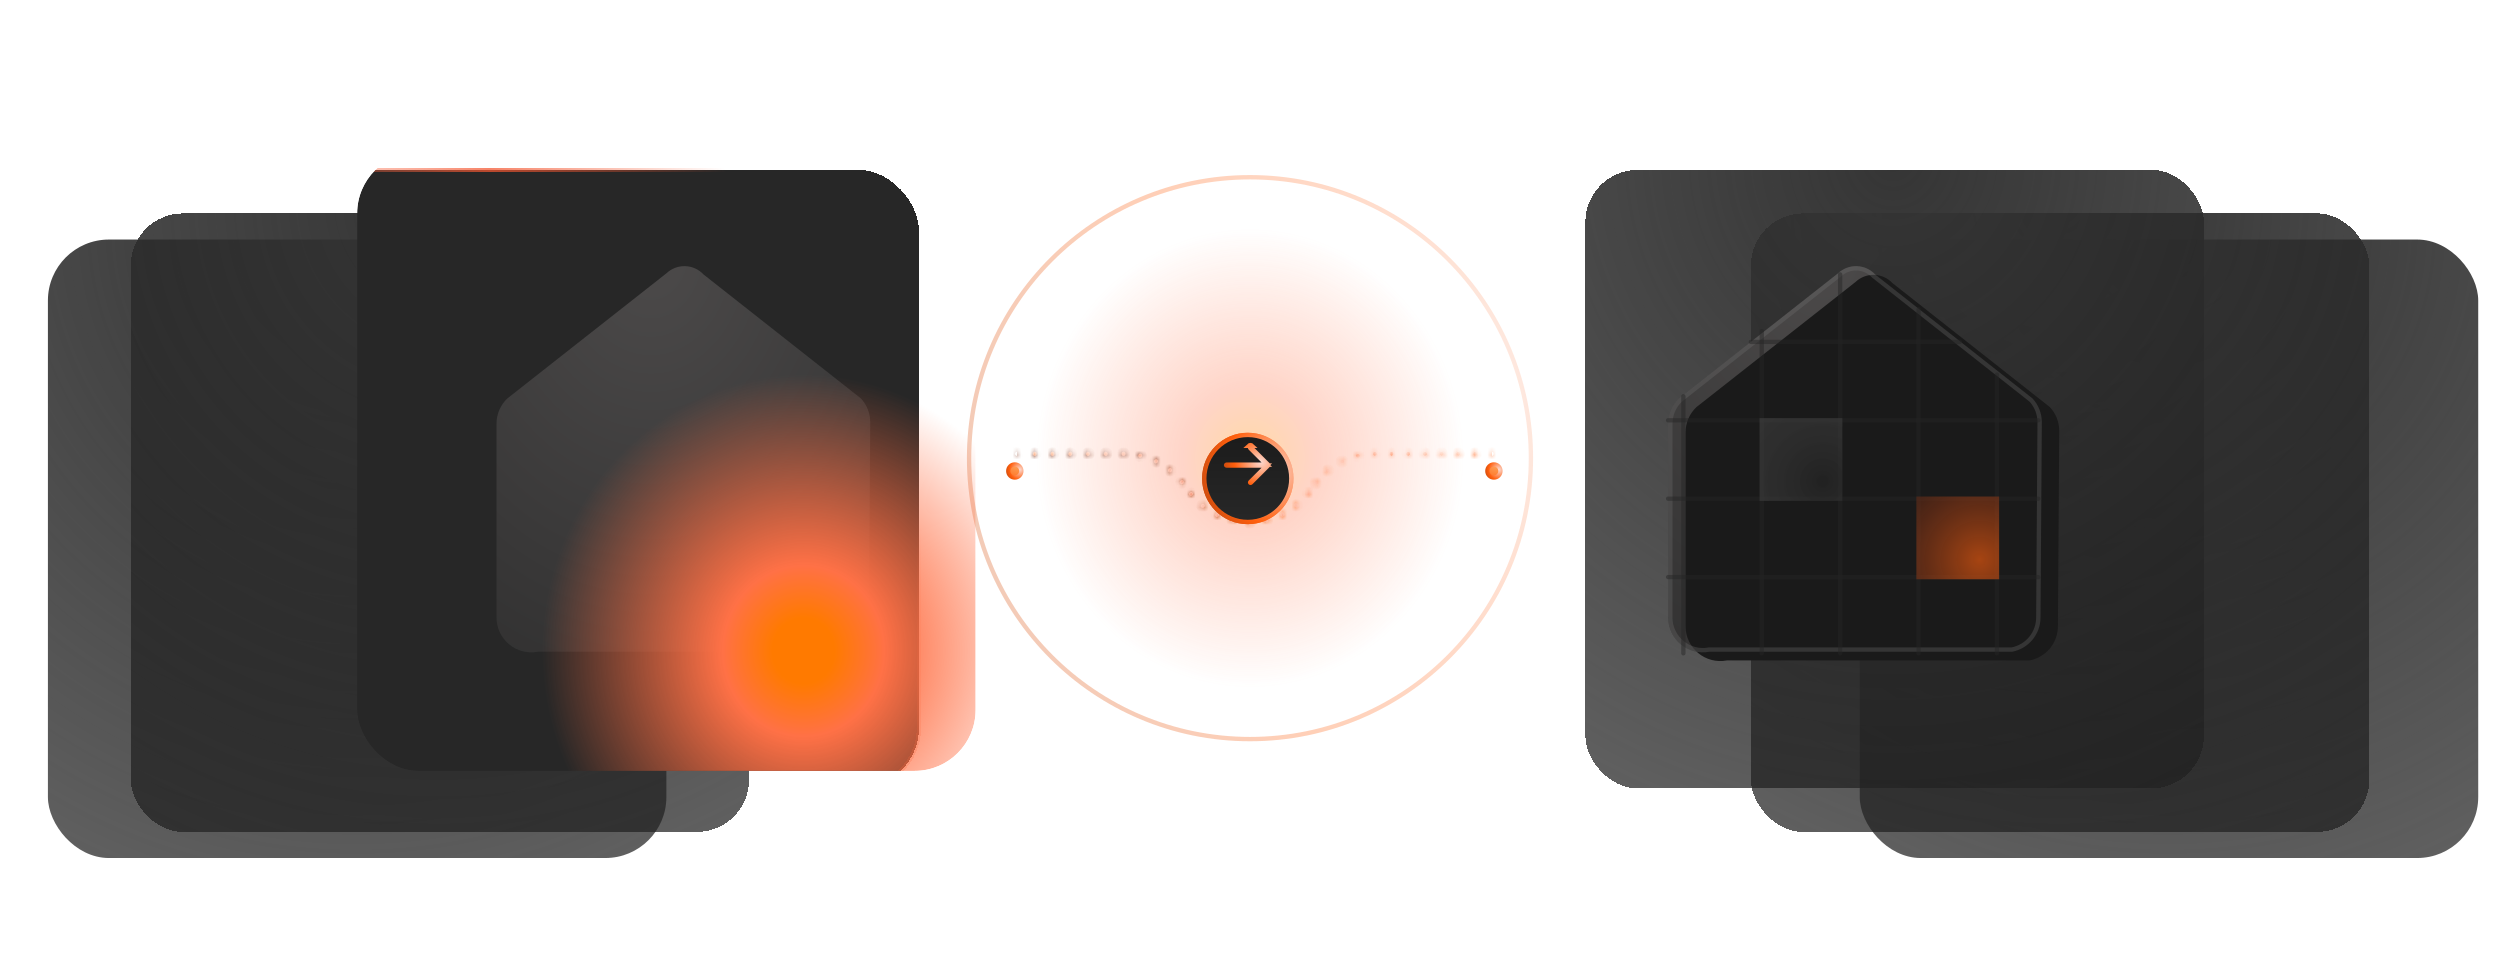
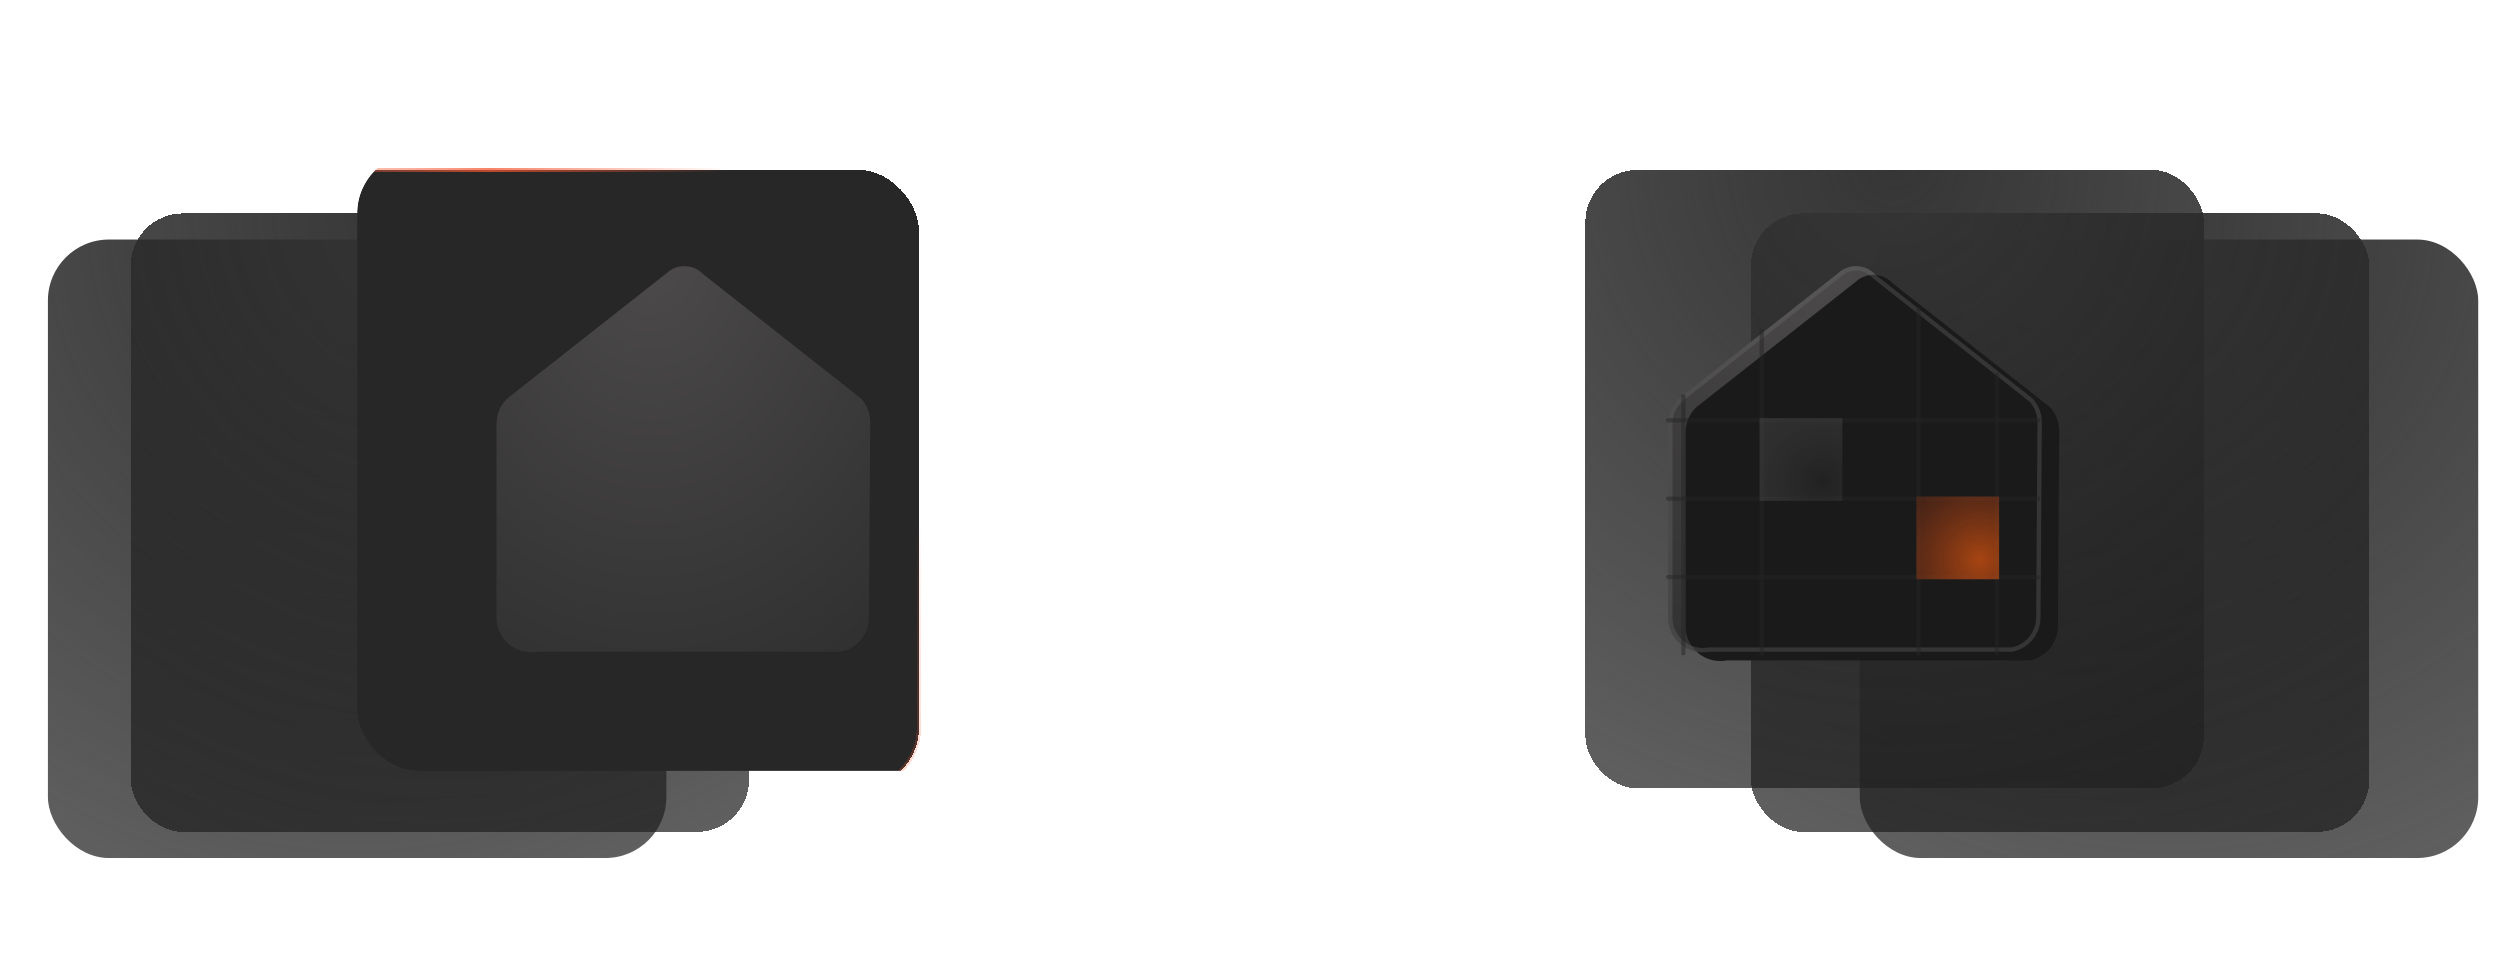
<svg xmlns="http://www.w3.org/2000/svg" width="574" height="221" viewBox="0 0 574 221" fill="none">
  <mask id="mask0_698_5961" style="mask-type:luminance" maskUnits="userSpaceOnUse" x="182" y="0" width="210" height="211">
-     <path d="M182.5 0.5H391.5V210.5H182.5V0.5Z" fill="white" stroke="white" />
+     <path d="M182.5 0.5H391.5V210.5V0.5Z" fill="white" stroke="white" />
  </mask>
  <g mask="url(#mask0_698_5961)">
    <g opacity="0.3" filter="url(#filter0_f_698_5961)">
      <path d="M351.5 105.195C351.5 140.818 322.622 169.695 287 169.695C251.378 169.695 222.5 140.818 222.5 105.195C222.5 69.573 251.378 40.695 287 40.695C322.622 40.695 351.5 69.573 351.5 105.195Z" fill="url(#paint0_radial_698_5961)" stroke="url(#paint1_radial_698_5961)" />
    </g>
    <mask id="path-3-inside-1_698_5961" fill="white">
      <path fill-rule="evenodd" clip-rule="evenodd" d="M233.55 104.695H233.5V103.695H233.55C233.683 103.695 233.81 103.748 233.904 103.842C233.997 103.936 234.05 104.063 234.05 104.195C234.05 104.328 233.997 104.455 233.904 104.549C233.81 104.643 233.683 104.695 233.55 104.695ZM237.029 104.195C237.029 104.063 237.082 103.936 237.175 103.842C237.269 103.748 237.396 103.695 237.529 103.695H237.628C237.761 103.695 237.888 103.748 237.982 103.842C238.075 103.936 238.128 104.063 238.128 104.195C238.128 104.328 238.075 104.455 237.982 104.549C237.888 104.643 237.761 104.695 237.628 104.695H237.529C237.396 104.695 237.269 104.643 237.175 104.549C237.082 104.455 237.029 104.328 237.029 104.195ZM241.107 104.195C241.107 104.063 241.16 103.936 241.253 103.842C241.347 103.748 241.474 103.695 241.607 103.695H241.706C241.839 103.695 241.966 103.748 242.06 103.842C242.153 103.936 242.206 104.063 242.206 104.195C242.206 104.328 242.153 104.455 242.06 104.549C241.966 104.643 241.839 104.695 241.706 104.695H241.607C241.474 104.695 241.347 104.643 241.253 104.549C241.16 104.455 241.107 104.328 241.107 104.195ZM245.185 104.195C245.185 104.063 245.238 103.936 245.331 103.842C245.425 103.748 245.552 103.695 245.685 103.695H245.785C245.918 103.695 246.045 103.748 246.139 103.842C246.232 103.936 246.285 104.063 246.285 104.195C246.285 104.328 246.232 104.455 246.139 104.549C246.045 104.643 245.918 104.695 245.785 104.695H245.685C245.552 104.695 245.425 104.643 245.331 104.549C245.238 104.455 245.185 104.328 245.185 104.195ZM249.264 104.195C249.264 104.063 249.317 103.936 249.41 103.842C249.504 103.748 249.631 103.695 249.764 103.695H249.863C249.996 103.695 250.123 103.748 250.217 103.842C250.31 103.936 250.363 104.063 250.363 104.195C250.363 104.328 250.31 104.455 250.217 104.549C250.123 104.643 249.996 104.695 249.863 104.695H249.764C249.631 104.695 249.504 104.643 249.41 104.549C249.317 104.455 249.264 104.328 249.264 104.195ZM253.342 104.195C253.342 104.063 253.395 103.936 253.488 103.842C253.582 103.748 253.709 103.695 253.842 103.695H253.941C254.074 103.695 254.201 103.748 254.295 103.842C254.388 103.936 254.441 104.063 254.441 104.195C254.441 104.328 254.388 104.455 254.295 104.549C254.201 104.643 254.074 104.695 253.941 104.695H253.842C253.709 104.695 253.582 104.643 253.488 104.549C253.395 104.455 253.342 104.328 253.342 104.195ZM257.42 104.195C257.42 104.063 257.473 103.936 257.566 103.842C257.66 103.748 257.787 103.695 257.92 103.695H258.018C258.151 103.696 258.278 103.749 258.371 103.842C258.465 103.936 258.517 104.064 258.517 104.196C258.517 104.329 258.464 104.456 258.37 104.55C258.276 104.643 258.149 104.696 258.016 104.695H257.92C257.787 104.695 257.66 104.643 257.566 104.549C257.473 104.455 257.42 104.328 257.42 104.195ZM315.655 104.695H315.608C315.475 104.696 315.348 104.643 315.254 104.55C315.16 104.456 315.107 104.329 315.107 104.196C315.107 104.064 315.159 103.936 315.253 103.842C315.346 103.749 315.473 103.696 315.606 103.695H315.701C315.834 103.695 315.961 103.748 316.055 103.842C316.148 103.936 316.201 104.063 316.201 104.195C316.201 104.328 316.148 104.455 316.055 104.549C315.961 104.643 315.834 104.695 315.701 104.695H315.655ZM318.943 104.195C318.943 104.063 318.996 103.936 319.089 103.842C319.183 103.748 319.31 103.695 319.443 103.695H319.536C319.669 103.695 319.796 103.748 319.89 103.842C319.983 103.936 320.036 104.063 320.036 104.195C320.036 104.328 319.983 104.455 319.89 104.549C319.796 104.643 319.669 104.695 319.536 104.695H319.443C319.31 104.695 319.183 104.643 319.089 104.549C318.996 104.455 318.943 104.328 318.943 104.195ZM322.778 104.195C322.778 104.063 322.831 103.936 322.924 103.842C323.018 103.748 323.145 103.695 323.278 103.695H323.372C323.505 103.695 323.632 103.748 323.726 103.842C323.819 103.936 323.872 104.063 323.872 104.195C323.872 104.328 323.819 104.455 323.726 104.549C323.632 104.643 323.505 104.695 323.372 104.695H323.278C323.145 104.695 323.018 104.643 322.924 104.549C322.831 104.455 322.778 104.328 322.778 104.195ZM326.613 104.195C326.613 104.063 326.666 103.936 326.759 103.842C326.853 103.748 326.98 103.695 327.113 103.695H327.207C327.34 103.695 327.467 103.748 327.561 103.842C327.654 103.936 327.707 104.063 327.707 104.195C327.707 104.328 327.654 104.455 327.561 104.549C327.467 104.643 327.34 104.695 327.207 104.695H327.113C326.98 104.695 326.853 104.643 326.759 104.549C326.666 104.455 326.613 104.328 326.613 104.195ZM330.448 104.195C330.448 104.063 330.501 103.936 330.594 103.842C330.688 103.748 330.815 103.695 330.948 103.695H331.042C331.175 103.695 331.302 103.748 331.396 103.842C331.489 103.936 331.542 104.063 331.542 104.195C331.542 104.328 331.489 104.455 331.396 104.549C331.302 104.643 331.175 104.695 331.042 104.695H330.948C330.815 104.695 330.688 104.643 330.594 104.549C330.501 104.455 330.448 104.328 330.448 104.195ZM334.283 104.195C334.283 104.063 334.336 103.936 334.429 103.842C334.523 103.748 334.65 103.695 334.783 103.695H334.877C335.01 103.695 335.137 103.748 335.231 103.842C335.324 103.936 335.377 104.063 335.377 104.195C335.377 104.328 335.324 104.455 335.231 104.549C335.137 104.643 335.01 104.695 334.877 104.695H334.783C334.65 104.695 334.523 104.643 334.429 104.549C334.336 104.455 334.283 104.328 334.283 104.195ZM338.118 104.195C338.118 104.063 338.171 103.936 338.264 103.842C338.358 103.748 338.485 103.695 338.618 103.695H338.712C338.845 103.695 338.972 103.748 339.066 103.842C339.159 103.936 339.212 104.063 339.212 104.195C339.212 104.328 339.159 104.455 339.066 104.549C338.972 104.643 338.845 104.695 338.712 104.695H338.618C338.485 104.695 338.358 104.643 338.264 104.549C338.171 104.455 338.118 104.328 338.118 104.195ZM341.953 104.195C341.953 104.063 342.006 103.936 342.099 103.842C342.193 103.748 342.32 103.695 342.453 103.695H342.5V104.695H342.453C342.32 104.695 342.193 104.643 342.099 104.549C342.006 104.455 341.953 104.328 341.953 104.195ZM261.256 104.508C261.286 104.379 261.366 104.267 261.478 104.196C261.59 104.126 261.726 104.102 261.855 104.131L261.949 104.153C262.078 104.183 262.19 104.264 262.26 104.376C262.33 104.489 262.353 104.625 262.323 104.754C262.292 104.883 262.212 104.995 262.1 105.065C261.987 105.135 261.851 105.157 261.722 105.127L261.633 105.106C261.504 105.077 261.391 104.997 261.321 104.885C261.25 104.773 261.227 104.638 261.256 104.508ZM312.32 104.517C312.335 104.581 312.337 104.648 312.326 104.712C312.315 104.777 312.292 104.839 312.257 104.895C312.222 104.951 312.177 104.999 312.123 105.037C312.07 105.075 312.009 105.103 311.945 105.117L311.855 105.138C311.791 105.155 311.724 105.158 311.658 105.149C311.592 105.139 311.529 105.116 311.472 105.082C311.415 105.048 311.366 105.002 311.327 104.948C311.287 104.895 311.259 104.834 311.244 104.769C311.229 104.704 311.227 104.637 311.237 104.572C311.248 104.506 311.272 104.443 311.308 104.387C311.343 104.331 311.39 104.282 311.444 104.244C311.498 104.206 311.56 104.179 311.625 104.165L311.72 104.143C311.849 104.113 311.985 104.136 312.097 104.206C312.21 104.276 312.29 104.388 312.32 104.517ZM264.922 105.673C264.951 105.614 264.99 105.561 265.039 105.518C265.088 105.474 265.145 105.441 265.207 105.419C265.269 105.397 265.335 105.388 265.4 105.392C265.466 105.396 265.53 105.413 265.589 105.441L265.676 105.483C265.735 105.512 265.788 105.552 265.831 105.602C265.875 105.651 265.908 105.708 265.929 105.77C265.95 105.833 265.959 105.898 265.955 105.964C265.951 106.029 265.934 106.093 265.905 106.152C265.876 106.211 265.836 106.264 265.787 106.307C265.737 106.351 265.68 106.384 265.618 106.405C265.556 106.427 265.49 106.435 265.425 106.431C265.359 106.427 265.295 106.41 265.236 106.381L265.154 106.341C265.095 106.313 265.042 106.273 264.998 106.224C264.954 106.175 264.921 106.118 264.899 106.056C264.878 105.993 264.869 105.928 264.872 105.862C264.876 105.797 264.893 105.732 264.922 105.673ZM308.612 105.714C308.67 105.833 308.679 105.971 308.636 106.096C308.594 106.221 308.503 106.325 308.384 106.383L308.301 106.424C308.242 106.454 308.178 106.472 308.112 106.477C308.046 106.482 307.98 106.474 307.918 106.453C307.855 106.433 307.797 106.4 307.747 106.356C307.697 106.313 307.656 106.261 307.627 106.202C307.598 106.142 307.58 106.078 307.576 106.012C307.571 105.947 307.58 105.88 307.601 105.818C307.622 105.755 307.656 105.698 307.699 105.648C307.743 105.599 307.796 105.558 307.855 105.529L307.943 105.486C308.062 105.428 308.199 105.419 308.325 105.462C308.45 105.505 308.553 105.595 308.612 105.714ZM268.231 107.632C268.272 107.581 268.323 107.538 268.38 107.507C268.438 107.475 268.501 107.455 268.567 107.448C268.632 107.441 268.698 107.447 268.761 107.465C268.824 107.484 268.883 107.514 268.934 107.555L269.01 107.616C269.104 107.703 269.161 107.822 269.171 107.949C269.18 108.076 269.14 108.202 269.06 108.301C268.979 108.4 268.864 108.465 268.737 108.482C268.611 108.499 268.483 108.467 268.379 108.392L268.308 108.335C268.257 108.294 268.214 108.243 268.183 108.186C268.151 108.128 268.131 108.065 268.124 108C268.117 107.934 268.123 107.868 268.141 107.805C268.159 107.742 268.19 107.684 268.231 107.632ZM305.274 107.723C305.358 107.826 305.398 107.957 305.384 108.089C305.371 108.221 305.306 108.342 305.204 108.426L305.132 108.485C305.082 108.53 305.023 108.564 304.959 108.586C304.896 108.607 304.828 108.616 304.761 108.61C304.694 108.605 304.629 108.587 304.57 108.556C304.51 108.525 304.457 108.482 304.414 108.431C304.371 108.379 304.339 108.319 304.32 108.255C304.301 108.19 304.295 108.123 304.303 108.056C304.31 107.989 304.331 107.924 304.364 107.866C304.397 107.807 304.442 107.756 304.495 107.715L304.57 107.653C304.621 107.612 304.679 107.58 304.742 107.561C304.805 107.542 304.871 107.536 304.936 107.542C305.002 107.549 305.065 107.568 305.123 107.599C305.181 107.63 305.232 107.672 305.274 107.723ZM271.016 110.284C271.12 110.203 271.253 110.166 271.385 110.181C271.517 110.197 271.637 110.264 271.719 110.368L271.748 110.406L271.774 110.439C271.85 110.544 271.883 110.674 271.865 110.803C271.847 110.931 271.78 111.048 271.678 111.128C271.576 111.207 271.447 111.245 271.318 111.231C271.189 111.218 271.07 111.155 270.987 111.055L270.961 111.022L270.933 110.987C270.892 110.936 270.862 110.877 270.844 110.813C270.826 110.75 270.821 110.684 270.829 110.619C270.836 110.553 270.857 110.49 270.889 110.433C270.921 110.375 270.964 110.325 271.016 110.284ZM302.481 110.439C302.7 110.607 302.741 110.921 302.572 111.14L302.544 111.176L302.522 111.205C302.483 111.26 302.434 111.306 302.376 111.341C302.319 111.376 302.256 111.4 302.189 111.41C302.123 111.419 302.055 111.416 301.99 111.399C301.925 111.383 301.864 111.353 301.811 111.312C301.758 111.272 301.713 111.221 301.68 111.162C301.647 111.104 301.626 111.04 301.618 110.973C301.61 110.906 301.616 110.839 301.635 110.774C301.654 110.71 301.686 110.65 301.728 110.598L301.75 110.569L301.78 110.53C301.82 110.478 301.87 110.435 301.927 110.402C301.984 110.369 302.046 110.348 302.112 110.339C302.177 110.331 302.243 110.335 302.306 110.352C302.37 110.37 302.429 110.399 302.481 110.439ZM300.669 112.807C300.889 112.974 300.931 113.288 300.763 113.507L300.741 113.536L300.711 113.575C300.629 113.678 300.511 113.745 300.38 113.761C300.25 113.777 300.119 113.741 300.015 113.661C299.911 113.581 299.842 113.463 299.824 113.333C299.806 113.204 299.84 113.072 299.918 112.966L299.946 112.929L299.968 112.9C300.008 112.848 300.058 112.804 300.115 112.772C300.171 112.739 300.234 112.717 300.299 112.709C300.364 112.7 300.43 112.704 300.494 112.721C300.557 112.738 300.617 112.767 300.669 112.807ZM273.117 112.965C273.169 112.925 273.228 112.895 273.291 112.877C273.355 112.86 273.421 112.855 273.486 112.863C273.551 112.871 273.614 112.892 273.671 112.924C273.728 112.956 273.779 113 273.819 113.051L273.845 113.083L273.873 113.12C273.917 113.171 273.95 113.231 273.97 113.295C273.991 113.36 273.998 113.427 273.991 113.495C273.985 113.562 273.965 113.627 273.932 113.686C273.9 113.745 273.856 113.797 273.803 113.839C273.75 113.881 273.689 113.911 273.624 113.929C273.559 113.947 273.491 113.951 273.424 113.941C273.357 113.932 273.293 113.909 273.235 113.874C273.178 113.839 273.127 113.793 273.088 113.738L273.057 113.7L273.032 113.667C272.991 113.616 272.962 113.556 272.944 113.493C272.926 113.43 272.921 113.364 272.929 113.299C272.937 113.234 272.958 113.171 272.99 113.113C273.022 113.056 273.065 113.006 273.117 112.965ZM298.084 115.676C298.126 115.727 298.158 115.785 298.178 115.848C298.197 115.911 298.204 115.977 298.198 116.042C298.192 116.108 298.174 116.171 298.143 116.229C298.112 116.288 298.071 116.339 298.02 116.381L297.946 116.443C297.844 116.528 297.712 116.568 297.58 116.555C297.448 116.543 297.326 116.478 297.241 116.376C297.157 116.273 297.117 116.142 297.129 116.01C297.142 115.877 297.207 115.756 297.309 115.671L297.38 115.613C297.482 115.528 297.613 115.487 297.745 115.499C297.877 115.511 297.999 115.575 298.084 115.676ZM275.74 115.808C275.824 115.706 275.945 115.64 276.077 115.627C276.208 115.613 276.34 115.653 276.443 115.736L276.514 115.794C276.616 115.878 276.682 115.998 276.696 116.13C276.709 116.261 276.671 116.393 276.588 116.496C276.505 116.599 276.385 116.664 276.253 116.679C276.122 116.694 275.99 116.656 275.887 116.573L275.812 116.512C275.761 116.471 275.719 116.42 275.687 116.362C275.656 116.304 275.637 116.241 275.63 116.175C275.623 116.11 275.63 116.044 275.648 115.981C275.667 115.918 275.698 115.859 275.74 115.808ZM294.909 117.893C294.968 118.012 294.978 118.149 294.936 118.275C294.895 118.401 294.805 118.505 294.686 118.564L294.599 118.607C294.481 118.657 294.349 118.661 294.229 118.616C294.109 118.572 294.01 118.483 293.953 118.368C293.897 118.253 293.886 118.121 293.924 117.999C293.961 117.877 294.045 117.773 294.156 117.71L294.238 117.669C294.297 117.64 294.361 117.622 294.426 117.618C294.492 117.613 294.558 117.621 294.62 117.642C294.682 117.663 294.74 117.696 294.789 117.739C294.839 117.782 294.88 117.835 294.909 117.893ZM278.94 117.987C278.998 117.868 279.101 117.777 279.226 117.734C279.351 117.69 279.489 117.698 279.608 117.756L279.691 117.796C279.753 117.823 279.809 117.862 279.855 117.911C279.901 117.959 279.938 118.017 279.961 118.08C279.985 118.143 279.995 118.21 279.992 118.278C279.989 118.345 279.973 118.411 279.944 118.472C279.915 118.532 279.874 118.586 279.823 118.631C279.772 118.675 279.713 118.709 279.649 118.73C279.585 118.751 279.518 118.759 279.451 118.754C279.384 118.748 279.319 118.729 279.259 118.697L279.171 118.655C279.052 118.597 278.961 118.494 278.917 118.369C278.874 118.244 278.882 118.107 278.94 117.987ZM291.312 119.324C291.327 119.388 291.33 119.454 291.32 119.519C291.309 119.584 291.286 119.646 291.252 119.702C291.218 119.759 291.173 119.807 291.119 119.846C291.066 119.884 291.006 119.912 290.942 119.927L290.847 119.949C290.718 119.979 290.582 119.957 290.469 119.887C290.357 119.817 290.277 119.705 290.246 119.576C290.216 119.447 290.239 119.311 290.309 119.198C290.379 119.086 290.491 119.005 290.62 118.975L290.709 118.954C290.773 118.939 290.839 118.936 290.904 118.947C290.969 118.957 291.031 118.98 291.087 119.014C291.143 119.049 291.192 119.094 291.23 119.147C291.269 119.2 291.297 119.26 291.312 119.324ZM282.554 119.376C282.583 119.247 282.663 119.135 282.775 119.064C282.887 118.993 283.023 118.97 283.152 118.999L283.242 119.019C283.308 119.032 283.37 119.058 283.426 119.095C283.481 119.132 283.529 119.18 283.565 119.236C283.602 119.292 283.627 119.354 283.639 119.42C283.651 119.486 283.65 119.553 283.636 119.618C283.621 119.684 283.594 119.745 283.555 119.8C283.517 119.854 283.467 119.9 283.41 119.936C283.354 119.971 283.29 119.994 283.224 120.004C283.158 120.015 283.091 120.012 283.026 119.995L282.931 119.974C282.802 119.945 282.689 119.866 282.619 119.753C282.548 119.641 282.525 119.506 282.554 119.376ZM287.484 119.906C287.485 119.972 287.472 120.037 287.447 120.098C287.423 120.159 287.386 120.214 287.34 120.261C287.294 120.308 287.24 120.345 287.179 120.371C287.119 120.396 287.054 120.41 286.988 120.41L286.891 120.411C286.825 120.412 286.76 120.399 286.699 120.374C286.639 120.349 286.583 120.313 286.537 120.266C286.49 120.22 286.453 120.165 286.428 120.104C286.402 120.044 286.389 119.979 286.389 119.913C286.389 119.848 286.401 119.783 286.426 119.722C286.451 119.661 286.488 119.606 286.534 119.559C286.58 119.513 286.635 119.476 286.696 119.45C286.756 119.425 286.821 119.412 286.887 119.411L286.979 119.41C287.112 119.41 287.239 119.461 287.334 119.554C287.428 119.647 287.482 119.774 287.484 119.906Z" />
    </mask>
-     <path fill-rule="evenodd" clip-rule="evenodd" d="M233.55 104.695H233.5V103.695H233.55C233.683 103.695 233.81 103.748 233.904 103.842C233.997 103.936 234.05 104.063 234.05 104.195C234.05 104.328 233.997 104.455 233.904 104.549C233.81 104.643 233.683 104.695 233.55 104.695ZM237.029 104.195C237.029 104.063 237.082 103.936 237.175 103.842C237.269 103.748 237.396 103.695 237.529 103.695H237.628C237.761 103.695 237.888 103.748 237.982 103.842C238.075 103.936 238.128 104.063 238.128 104.195C238.128 104.328 238.075 104.455 237.982 104.549C237.888 104.643 237.761 104.695 237.628 104.695H237.529C237.396 104.695 237.269 104.643 237.175 104.549C237.082 104.455 237.029 104.328 237.029 104.195ZM241.107 104.195C241.107 104.063 241.16 103.936 241.253 103.842C241.347 103.748 241.474 103.695 241.607 103.695H241.706C241.839 103.695 241.966 103.748 242.06 103.842C242.153 103.936 242.206 104.063 242.206 104.195C242.206 104.328 242.153 104.455 242.06 104.549C241.966 104.643 241.839 104.695 241.706 104.695H241.607C241.474 104.695 241.347 104.643 241.253 104.549C241.16 104.455 241.107 104.328 241.107 104.195ZM245.185 104.195C245.185 104.063 245.238 103.936 245.331 103.842C245.425 103.748 245.552 103.695 245.685 103.695H245.785C245.918 103.695 246.045 103.748 246.139 103.842C246.232 103.936 246.285 104.063 246.285 104.195C246.285 104.328 246.232 104.455 246.139 104.549C246.045 104.643 245.918 104.695 245.785 104.695H245.685C245.552 104.695 245.425 104.643 245.331 104.549C245.238 104.455 245.185 104.328 245.185 104.195ZM249.264 104.195C249.264 104.063 249.317 103.936 249.41 103.842C249.504 103.748 249.631 103.695 249.764 103.695H249.863C249.996 103.695 250.123 103.748 250.217 103.842C250.31 103.936 250.363 104.063 250.363 104.195C250.363 104.328 250.31 104.455 250.217 104.549C250.123 104.643 249.996 104.695 249.863 104.695H249.764C249.631 104.695 249.504 104.643 249.41 104.549C249.317 104.455 249.264 104.328 249.264 104.195ZM253.342 104.195C253.342 104.063 253.395 103.936 253.488 103.842C253.582 103.748 253.709 103.695 253.842 103.695H253.941C254.074 103.695 254.201 103.748 254.295 103.842C254.388 103.936 254.441 104.063 254.441 104.195C254.441 104.328 254.388 104.455 254.295 104.549C254.201 104.643 254.074 104.695 253.941 104.695H253.842C253.709 104.695 253.582 104.643 253.488 104.549C253.395 104.455 253.342 104.328 253.342 104.195ZM257.42 104.195C257.42 104.063 257.473 103.936 257.566 103.842C257.66 103.748 257.787 103.695 257.92 103.695H258.018C258.151 103.696 258.278 103.749 258.371 103.842C258.465 103.936 258.517 104.064 258.517 104.196C258.517 104.329 258.464 104.456 258.37 104.55C258.276 104.643 258.149 104.696 258.016 104.695H257.92C257.787 104.695 257.66 104.643 257.566 104.549C257.473 104.455 257.42 104.328 257.42 104.195ZM315.655 104.695H315.608C315.475 104.696 315.348 104.643 315.254 104.55C315.16 104.456 315.107 104.329 315.107 104.196C315.107 104.064 315.159 103.936 315.253 103.842C315.346 103.749 315.473 103.696 315.606 103.695H315.701C315.834 103.695 315.961 103.748 316.055 103.842C316.148 103.936 316.201 104.063 316.201 104.195C316.201 104.328 316.148 104.455 316.055 104.549C315.961 104.643 315.834 104.695 315.701 104.695H315.655ZM318.943 104.195C318.943 104.063 318.996 103.936 319.089 103.842C319.183 103.748 319.31 103.695 319.443 103.695H319.536C319.669 103.695 319.796 103.748 319.89 103.842C319.983 103.936 320.036 104.063 320.036 104.195C320.036 104.328 319.983 104.455 319.89 104.549C319.796 104.643 319.669 104.695 319.536 104.695H319.443C319.31 104.695 319.183 104.643 319.089 104.549C318.996 104.455 318.943 104.328 318.943 104.195ZM322.778 104.195C322.778 104.063 322.831 103.936 322.924 103.842C323.018 103.748 323.145 103.695 323.278 103.695H323.372C323.505 103.695 323.632 103.748 323.726 103.842C323.819 103.936 323.872 104.063 323.872 104.195C323.872 104.328 323.819 104.455 323.726 104.549C323.632 104.643 323.505 104.695 323.372 104.695H323.278C323.145 104.695 323.018 104.643 322.924 104.549C322.831 104.455 322.778 104.328 322.778 104.195ZM326.613 104.195C326.613 104.063 326.666 103.936 326.759 103.842C326.853 103.748 326.98 103.695 327.113 103.695H327.207C327.34 103.695 327.467 103.748 327.561 103.842C327.654 103.936 327.707 104.063 327.707 104.195C327.707 104.328 327.654 104.455 327.561 104.549C327.467 104.643 327.34 104.695 327.207 104.695H327.113C326.98 104.695 326.853 104.643 326.759 104.549C326.666 104.455 326.613 104.328 326.613 104.195ZM330.448 104.195C330.448 104.063 330.501 103.936 330.594 103.842C330.688 103.748 330.815 103.695 330.948 103.695H331.042C331.175 103.695 331.302 103.748 331.396 103.842C331.489 103.936 331.542 104.063 331.542 104.195C331.542 104.328 331.489 104.455 331.396 104.549C331.302 104.643 331.175 104.695 331.042 104.695H330.948C330.815 104.695 330.688 104.643 330.594 104.549C330.501 104.455 330.448 104.328 330.448 104.195ZM334.283 104.195C334.283 104.063 334.336 103.936 334.429 103.842C334.523 103.748 334.65 103.695 334.783 103.695H334.877C335.01 103.695 335.137 103.748 335.231 103.842C335.324 103.936 335.377 104.063 335.377 104.195C335.377 104.328 335.324 104.455 335.231 104.549C335.137 104.643 335.01 104.695 334.877 104.695H334.783C334.65 104.695 334.523 104.643 334.429 104.549C334.336 104.455 334.283 104.328 334.283 104.195ZM338.118 104.195C338.118 104.063 338.171 103.936 338.264 103.842C338.358 103.748 338.485 103.695 338.618 103.695H338.712C338.845 103.695 338.972 103.748 339.066 103.842C339.159 103.936 339.212 104.063 339.212 104.195C339.212 104.328 339.159 104.455 339.066 104.549C338.972 104.643 338.845 104.695 338.712 104.695H338.618C338.485 104.695 338.358 104.643 338.264 104.549C338.171 104.455 338.118 104.328 338.118 104.195ZM341.953 104.195C341.953 104.063 342.006 103.936 342.099 103.842C342.193 103.748 342.32 103.695 342.453 103.695H342.5V104.695H342.453C342.32 104.695 342.193 104.643 342.099 104.549C342.006 104.455 341.953 104.328 341.953 104.195ZM261.256 104.508C261.286 104.379 261.366 104.267 261.478 104.196C261.59 104.126 261.726 104.102 261.855 104.131L261.949 104.153C262.078 104.183 262.19 104.264 262.26 104.376C262.33 104.489 262.353 104.625 262.323 104.754C262.292 104.883 262.212 104.995 262.1 105.065C261.987 105.135 261.851 105.157 261.722 105.127L261.633 105.106C261.504 105.077 261.391 104.997 261.321 104.885C261.25 104.773 261.227 104.638 261.256 104.508ZM312.32 104.517C312.335 104.581 312.337 104.648 312.326 104.712C312.315 104.777 312.292 104.839 312.257 104.895C312.222 104.951 312.177 104.999 312.123 105.037C312.07 105.075 312.009 105.103 311.945 105.117L311.855 105.138C311.791 105.155 311.724 105.158 311.658 105.149C311.592 105.139 311.529 105.116 311.472 105.082C311.415 105.048 311.366 105.002 311.327 104.948C311.287 104.895 311.259 104.834 311.244 104.769C311.229 104.704 311.227 104.637 311.237 104.572C311.248 104.506 311.272 104.443 311.308 104.387C311.343 104.331 311.39 104.282 311.444 104.244C311.498 104.206 311.56 104.179 311.625 104.165L311.72 104.143C311.849 104.113 311.985 104.136 312.097 104.206C312.21 104.276 312.29 104.388 312.32 104.517ZM264.922 105.673C264.951 105.614 264.99 105.561 265.039 105.518C265.088 105.474 265.145 105.441 265.207 105.419C265.269 105.397 265.335 105.388 265.4 105.392C265.466 105.396 265.53 105.413 265.589 105.441L265.676 105.483C265.735 105.512 265.788 105.552 265.831 105.602C265.875 105.651 265.908 105.708 265.929 105.77C265.95 105.833 265.959 105.898 265.955 105.964C265.951 106.029 265.934 106.093 265.905 106.152C265.876 106.211 265.836 106.264 265.787 106.307C265.737 106.351 265.68 106.384 265.618 106.405C265.556 106.427 265.49 106.435 265.425 106.431C265.359 106.427 265.295 106.41 265.236 106.381L265.154 106.341C265.095 106.313 265.042 106.273 264.998 106.224C264.954 106.175 264.921 106.118 264.899 106.056C264.878 105.993 264.869 105.928 264.872 105.862C264.876 105.797 264.893 105.732 264.922 105.673ZM308.612 105.714C308.67 105.833 308.679 105.971 308.636 106.096C308.594 106.221 308.503 106.325 308.384 106.383L308.301 106.424C308.242 106.454 308.178 106.472 308.112 106.477C308.046 106.482 307.98 106.474 307.918 106.453C307.855 106.433 307.797 106.4 307.747 106.356C307.697 106.313 307.656 106.261 307.627 106.202C307.598 106.142 307.58 106.078 307.576 106.012C307.571 105.947 307.58 105.88 307.601 105.818C307.622 105.755 307.656 105.698 307.699 105.648C307.743 105.599 307.796 105.558 307.855 105.529L307.943 105.486C308.062 105.428 308.199 105.419 308.325 105.462C308.45 105.505 308.553 105.595 308.612 105.714ZM268.231 107.632C268.272 107.581 268.323 107.538 268.38 107.507C268.438 107.475 268.501 107.455 268.567 107.448C268.632 107.441 268.698 107.447 268.761 107.465C268.824 107.484 268.883 107.514 268.934 107.555L269.01 107.616C269.104 107.703 269.161 107.822 269.171 107.949C269.18 108.076 269.14 108.202 269.06 108.301C268.979 108.4 268.864 108.465 268.737 108.482C268.611 108.499 268.483 108.467 268.379 108.392L268.308 108.335C268.257 108.294 268.214 108.243 268.183 108.186C268.151 108.128 268.131 108.065 268.124 108C268.117 107.934 268.123 107.868 268.141 107.805C268.159 107.742 268.19 107.684 268.231 107.632ZM305.274 107.723C305.358 107.826 305.398 107.957 305.384 108.089C305.371 108.221 305.306 108.342 305.204 108.426L305.132 108.485C305.082 108.53 305.023 108.564 304.959 108.586C304.896 108.607 304.828 108.616 304.761 108.61C304.694 108.605 304.629 108.587 304.57 108.556C304.51 108.525 304.457 108.482 304.414 108.431C304.371 108.379 304.339 108.319 304.32 108.255C304.301 108.19 304.295 108.123 304.303 108.056C304.31 107.989 304.331 107.924 304.364 107.866C304.397 107.807 304.442 107.756 304.495 107.715L304.57 107.653C304.621 107.612 304.679 107.58 304.742 107.561C304.805 107.542 304.871 107.536 304.936 107.542C305.002 107.549 305.065 107.568 305.123 107.599C305.181 107.63 305.232 107.672 305.274 107.723ZM271.016 110.284C271.12 110.203 271.253 110.166 271.385 110.181C271.517 110.197 271.637 110.264 271.719 110.368L271.748 110.406L271.774 110.439C271.85 110.544 271.883 110.674 271.865 110.803C271.847 110.931 271.78 111.048 271.678 111.128C271.576 111.207 271.447 111.245 271.318 111.231C271.189 111.218 271.07 111.155 270.987 111.055L270.961 111.022L270.933 110.987C270.892 110.936 270.862 110.877 270.844 110.813C270.826 110.75 270.821 110.684 270.829 110.619C270.836 110.553 270.857 110.49 270.889 110.433C270.921 110.375 270.964 110.325 271.016 110.284ZM302.481 110.439C302.7 110.607 302.741 110.921 302.572 111.14L302.544 111.176L302.522 111.205C302.483 111.26 302.434 111.306 302.376 111.341C302.319 111.376 302.256 111.4 302.189 111.41C302.123 111.419 302.055 111.416 301.99 111.399C301.925 111.383 301.864 111.353 301.811 111.312C301.758 111.272 301.713 111.221 301.68 111.162C301.647 111.104 301.626 111.04 301.618 110.973C301.61 110.906 301.616 110.839 301.635 110.774C301.654 110.71 301.686 110.65 301.728 110.598L301.75 110.569L301.78 110.53C301.82 110.478 301.87 110.435 301.927 110.402C301.984 110.369 302.046 110.348 302.112 110.339C302.177 110.331 302.243 110.335 302.306 110.352C302.37 110.37 302.429 110.399 302.481 110.439ZM300.669 112.807C300.889 112.974 300.931 113.288 300.763 113.507L300.741 113.536L300.711 113.575C300.629 113.678 300.511 113.745 300.38 113.761C300.25 113.777 300.119 113.741 300.015 113.661C299.911 113.581 299.842 113.463 299.824 113.333C299.806 113.204 299.84 113.072 299.918 112.966L299.946 112.929L299.968 112.9C300.008 112.848 300.058 112.804 300.115 112.772C300.171 112.739 300.234 112.717 300.299 112.709C300.364 112.7 300.43 112.704 300.494 112.721C300.557 112.738 300.617 112.767 300.669 112.807ZM273.117 112.965C273.169 112.925 273.228 112.895 273.291 112.877C273.355 112.86 273.421 112.855 273.486 112.863C273.551 112.871 273.614 112.892 273.671 112.924C273.728 112.956 273.779 113 273.819 113.051L273.845 113.083L273.873 113.12C273.917 113.171 273.95 113.231 273.97 113.295C273.991 113.36 273.998 113.427 273.991 113.495C273.985 113.562 273.965 113.627 273.932 113.686C273.9 113.745 273.856 113.797 273.803 113.839C273.75 113.881 273.689 113.911 273.624 113.929C273.559 113.947 273.491 113.951 273.424 113.941C273.357 113.932 273.293 113.909 273.235 113.874C273.178 113.839 273.127 113.793 273.088 113.738L273.057 113.7L273.032 113.667C272.991 113.616 272.962 113.556 272.944 113.493C272.926 113.43 272.921 113.364 272.929 113.299C272.937 113.234 272.958 113.171 272.99 113.113C273.022 113.056 273.065 113.006 273.117 112.965ZM298.084 115.676C298.126 115.727 298.158 115.785 298.178 115.848C298.197 115.911 298.204 115.977 298.198 116.042C298.192 116.108 298.174 116.171 298.143 116.229C298.112 116.288 298.071 116.339 298.02 116.381L297.946 116.443C297.844 116.528 297.712 116.568 297.58 116.555C297.448 116.543 297.326 116.478 297.241 116.376C297.157 116.273 297.117 116.142 297.129 116.01C297.142 115.877 297.207 115.756 297.309 115.671L297.38 115.613C297.482 115.528 297.613 115.487 297.745 115.499C297.877 115.511 297.999 115.575 298.084 115.676ZM275.74 115.808C275.824 115.706 275.945 115.64 276.077 115.627C276.208 115.613 276.34 115.653 276.443 115.736L276.514 115.794C276.616 115.878 276.682 115.998 276.696 116.13C276.709 116.261 276.671 116.393 276.588 116.496C276.505 116.599 276.385 116.664 276.253 116.679C276.122 116.694 275.99 116.656 275.887 116.573L275.812 116.512C275.761 116.471 275.719 116.42 275.687 116.362C275.656 116.304 275.637 116.241 275.63 116.175C275.623 116.11 275.63 116.044 275.648 115.981C275.667 115.918 275.698 115.859 275.74 115.808ZM294.909 117.893C294.968 118.012 294.978 118.149 294.936 118.275C294.895 118.401 294.805 118.505 294.686 118.564L294.599 118.607C294.481 118.657 294.349 118.661 294.229 118.616C294.109 118.572 294.01 118.483 293.953 118.368C293.897 118.253 293.886 118.121 293.924 117.999C293.961 117.877 294.045 117.773 294.156 117.71L294.238 117.669C294.297 117.64 294.361 117.622 294.426 117.618C294.492 117.613 294.558 117.621 294.62 117.642C294.682 117.663 294.74 117.696 294.789 117.739C294.839 117.782 294.88 117.835 294.909 117.893ZM278.94 117.987C278.998 117.868 279.101 117.777 279.226 117.734C279.351 117.69 279.489 117.698 279.608 117.756L279.691 117.796C279.753 117.823 279.809 117.862 279.855 117.911C279.901 117.959 279.938 118.017 279.961 118.08C279.985 118.143 279.995 118.21 279.992 118.278C279.989 118.345 279.973 118.411 279.944 118.472C279.915 118.532 279.874 118.586 279.823 118.631C279.772 118.675 279.713 118.709 279.649 118.73C279.585 118.751 279.518 118.759 279.451 118.754C279.384 118.748 279.319 118.729 279.259 118.697L279.171 118.655C279.052 118.597 278.961 118.494 278.917 118.369C278.874 118.244 278.882 118.107 278.94 117.987ZM291.312 119.324C291.327 119.388 291.33 119.454 291.32 119.519C291.309 119.584 291.286 119.646 291.252 119.702C291.218 119.759 291.173 119.807 291.119 119.846C291.066 119.884 291.006 119.912 290.942 119.927L290.847 119.949C290.718 119.979 290.582 119.957 290.469 119.887C290.357 119.817 290.277 119.705 290.246 119.576C290.216 119.447 290.239 119.311 290.309 119.198C290.379 119.086 290.491 119.005 290.62 118.975L290.709 118.954C290.773 118.939 290.839 118.936 290.904 118.947C290.969 118.957 291.031 118.98 291.087 119.014C291.143 119.049 291.192 119.094 291.23 119.147C291.269 119.2 291.297 119.26 291.312 119.324ZM282.554 119.376C282.583 119.247 282.663 119.135 282.775 119.064C282.887 118.993 283.023 118.97 283.152 118.999L283.242 119.019C283.308 119.032 283.37 119.058 283.426 119.095C283.481 119.132 283.529 119.18 283.565 119.236C283.602 119.292 283.627 119.354 283.639 119.42C283.651 119.486 283.65 119.553 283.636 119.618C283.621 119.684 283.594 119.745 283.555 119.8C283.517 119.854 283.467 119.9 283.41 119.936C283.354 119.971 283.29 119.994 283.224 120.004C283.158 120.015 283.091 120.012 283.026 119.995L282.931 119.974C282.802 119.945 282.689 119.866 282.619 119.753C282.548 119.641 282.525 119.506 282.554 119.376ZM287.484 119.906C287.485 119.972 287.472 120.037 287.447 120.098C287.423 120.159 287.386 120.214 287.34 120.261C287.294 120.308 287.24 120.345 287.179 120.371C287.119 120.396 287.054 120.41 286.988 120.41L286.891 120.411C286.825 120.412 286.76 120.399 286.699 120.374C286.639 120.349 286.583 120.313 286.537 120.266C286.49 120.22 286.453 120.165 286.428 120.104C286.402 120.044 286.389 119.979 286.389 119.913C286.389 119.848 286.401 119.783 286.426 119.722C286.451 119.661 286.488 119.606 286.534 119.559C286.58 119.513 286.635 119.476 286.696 119.45C286.756 119.425 286.821 119.412 286.887 119.411L286.979 119.41C287.112 119.41 287.239 119.461 287.334 119.554C287.428 119.647 287.482 119.774 287.484 119.906Z" fill="url(#paint2_linear_698_5961)" stroke="url(#paint3_radial_698_5961)" stroke-width="2" mask="url(#path-3-inside-1_698_5961)" />
    <g filter="url(#filter1_di_698_5961)">
      <path d="M286.493 95.695H286.494C292.013 95.695 296.487 100.169 296.487 105.688V105.689C296.487 111.208 292.013 115.682 286.494 115.682H286.493C280.974 115.682 276.5 111.208 276.5 105.689V105.688C276.5 100.169 280.974 95.695 286.493 95.695Z" fill="url(#paint4_linear_698_5961)" stroke="url(#paint5_radial_698_5961)" />
      <path d="M296.572 105.689C296.572 100.124 292.06 95.612 286.495 95.612C280.93 95.612 276.418 100.124 276.418 105.689C276.418 111.255 280.93 115.766 286.495 115.766C292.06 115.766 296.572 111.255 296.572 105.689Z" stroke="url(#paint6_radial_698_5961)" stroke-width="0.833" />
    </g>
    <g filter="url(#filter2_di_698_5961)">
      <path d="M287.029 101.726L287.031 101.724C287.04 101.715 287.05 101.708 287.062 101.703C287.074 101.698 287.087 101.695 287.1 101.695C287.113 101.695 287.126 101.698 287.138 101.703C287.15 101.708 287.16 101.715 287.169 101.724L287.17 101.725L291.17 105.725L291.171 105.726C291.181 105.735 291.188 105.746 291.193 105.758C291.198 105.77 291.2 105.783 291.2 105.796C291.2 105.809 291.198 105.821 291.193 105.833C291.188 105.845 291.181 105.856 291.171 105.865L291.17 105.866L287.179 109.857C287.161 109.873 287.137 109.881 287.113 109.881C287.087 109.88 287.063 109.87 287.044 109.851C287.026 109.833 287.015 109.808 287.015 109.782C287.015 109.758 287.023 109.735 287.038 109.716L290.005 106.749L290.858 105.896H289.651H281.6C281.573 105.896 281.548 105.885 281.529 105.866C281.511 105.848 281.5 105.822 281.5 105.796C281.5 105.769 281.511 105.744 281.529 105.725C281.548 105.706 281.573 105.696 281.6 105.696H289.651H290.858L290.005 104.842L287.03 101.866L287.029 101.865C287.019 101.856 287.012 101.845 287.007 101.833C287.002 101.821 287 101.809 287 101.796C287 101.783 287.002 101.77 287.007 101.758C287.012 101.746 287.019 101.735 287.029 101.726ZM287.33 101.241C287.402 101.271 287.468 101.316 287.524 101.372H286.676C286.732 101.316 286.798 101.271 286.87 101.241C286.943 101.211 287.021 101.195 287.1 101.195C287.179 101.195 287.257 101.211 287.33 101.241Z" fill="url(#paint7_radial_698_5961)" stroke="url(#paint8_radial_698_5961)" />
    </g>
    <g filter="url(#filter3_di_698_5961)">
      <path d="M234.5 104.195C234.5 105.024 233.828 105.695 233 105.695C232.172 105.695 231.5 105.024 231.5 104.195C231.5 103.367 232.172 102.695 233 102.695C233.828 102.695 234.5 103.367 234.5 104.195Z" fill="url(#paint9_radial_698_5961)" stroke="url(#paint10_radial_698_5961)" />
    </g>
    <g filter="url(#filter4_di_698_5961)">
      <path d="M344.5 104.195C344.5 105.024 343.828 105.695 343 105.695C342.172 105.695 341.5 105.024 341.5 104.195C341.5 103.367 342.172 102.695 343 102.695C343.828 102.695 344.5 103.367 344.5 104.195Z" fill="url(#paint11_radial_698_5961)" stroke="url(#paint12_radial_698_5961)" />
    </g>
  </g>
  <rect x="427" y="55" width="142" height="142" rx="14" fill="url(#paint13_radial_698_5961)" />
  <g filter="url(#filter5_d_698_5961)">
    <rect x="389" y="45" width="142" height="142" rx="12" fill="url(#paint14_radial_698_5961)" shape-rendering="crispEdges" />
  </g>
  <g filter="url(#filter6_d_698_5961)">
    <rect x="351" y="35" width="142" height="142" rx="12" fill="url(#paint15_radial_698_5961)" shape-rendering="crispEdges" />
  </g>
  <path d="M383 97.278C383 95.088 383.898 92.995 385.483 91.484L422.004 62.76C422.58 62.212 423.258 61.784 424 61.5C424.742 61.216 425.533 61.083 426.327 61.107C427.121 61.132 427.902 61.314 428.625 61.642C429.348 61.971 429.999 62.44 430.539 63.023L466.668 91.484C468.041 92.964 468.804 94.908 468.804 96.927L468.5 141.779C468.5 143.638 467.852 145.44 466.668 146.874C465.483 148.307 463.836 149.284 462.01 149.635H392.51C387.577 150.584 383 146.803 383 141.779V97.278Z" fill="url(#paint16_radial_698_5961)" />
  <g filter="url(#filter7_i_698_5961)">
    <path d="M383 97.278C383 95.088 383.898 92.995 385.483 91.484L422.004 62.76C422.58 62.212 423.258 61.784 424 61.5C424.742 61.216 425.533 61.083 426.327 61.107C427.121 61.132 427.902 61.314 428.625 61.642C429.348 61.971 429.999 62.44 430.539 63.023L466.668 91.484C468.041 92.964 468.804 94.908 468.804 96.927L468.5 141.779C468.5 143.638 467.852 145.44 466.668 146.874C465.483 148.307 463.836 149.284 462.01 149.635H392.51C387.577 150.584 383 146.803 383 141.779V97.278Z" fill="#1A1A1A" />
  </g>
  <path d="M422.314 63.153L422.332 63.138L422.349 63.122C422.877 62.62 423.498 62.227 424.179 61.967C424.859 61.707 425.584 61.585 426.312 61.607C427.039 61.63 427.755 61.796 428.418 62.098C429.081 62.399 429.678 62.829 430.173 63.363L430.199 63.391L430.23 63.415L466.327 91.853C467.598 93.236 468.303 95.046 468.304 96.925C468.304 96.926 468.304 96.926 468.304 96.927L468 141.775V141.779C468 143.522 467.393 145.211 466.282 146.555C465.182 147.887 463.655 148.798 461.962 149.135H392.51H392.462L392.416 149.144C387.791 150.033 383.5 146.489 383.5 141.779V97.278C383.5 95.233 384.336 93.277 385.811 91.863L422.314 63.153Z" stroke="#737373" stroke-opacity="0.31" />
  <path d="M468 132.5H383" stroke="#262626" stroke-opacity="0.47" stroke-linecap="round" />
  <path d="M468 114.5L383 114.5" stroke="#262626" stroke-opacity="0.47" stroke-linecap="round" />
  <path d="M468 96.5L383 96.5" stroke="#262626" stroke-opacity="0.47" stroke-linecap="round" />
-   <path d="M450 78.5H402" stroke="#262626" stroke-opacity="0.47" stroke-linecap="round" />
  <path d="M404.5 150L404.5 76" stroke="#262626" stroke-opacity="0.47" stroke-linecap="round" />
  <path d="M386.5 150L386.5 91" stroke="#262626" stroke-opacity="0.47" stroke-linecap="round" />
-   <path d="M422.5 150L422.5 63" stroke="#262626" stroke-opacity="0.47" stroke-linecap="round" />
  <path d="M440.5 150L440.5 71" stroke="#262626" stroke-opacity="0.47" stroke-linecap="round" />
  <path d="M458.5 150L458.5 86" stroke="#262626" stroke-opacity="0.47" stroke-linecap="round" />
  <rect opacity="0.75" x="440" y="114" width="19" height="19" fill="url(#paint17_radial_698_5961)" />
  <rect opacity="0.75" x="404" y="96" width="19" height="19" fill="url(#paint18_radial_698_5961)" />
  <rect x="11" y="55" width="142" height="142" rx="14" fill="url(#paint19_radial_698_5961)" />
  <g filter="url(#filter8_d_698_5961)">
    <rect x="43" y="45" width="142" height="142" rx="12" fill="url(#paint20_radial_698_5961)" shape-rendering="crispEdges" />
  </g>
  <g clip-path="url(#clip0_698_5961)">
    <g filter="url(#filter9_d_698_5961)">
      <rect x="82" y="35" width="142" height="142" rx="14" fill="#272727" shape-rendering="crispEdges" />
      <rect x="82" y="35" width="142" height="142" rx="14" stroke="url(#paint21_radial_698_5961)" shape-rendering="crispEdges" />
    </g>
    <path d="M114 97.278C114 95.088 114.898 92.995 116.483 91.484L153.004 62.76C153.58 62.212 154.258 61.784 155 61.5C155.742 61.216 156.533 61.083 157.327 61.107C158.121 61.132 158.902 61.314 159.625 61.642C160.348 61.971 160.999 62.44 161.539 63.023L197.668 91.484C199.041 92.964 199.804 94.908 199.804 96.927L199.5 141.779C199.5 143.638 198.852 145.44 197.668 146.874C196.483 148.307 194.836 149.284 193.01 149.635H123.51C118.577 150.584 114 146.803 114 141.779V97.278Z" fill="url(#paint22_radial_698_5961)" />
    <g filter="url(#filter10_f_698_5961)">
-       <path d="M184.5 228C228.407 228 264 192.854 264 149.5C264 106.146 228.407 71 184.5 71C140.593 71 105 106.146 105 149.5C105 192.854 140.593 228 184.5 228Z" fill="url(#paint23_radial_698_5961)" />
-     </g>
+       </g>
  </g>
  <defs>
    <filter id="filter0_f_698_5961" x="182" y="0.195" width="210" height="210" filterUnits="userSpaceOnUse" color-interpolation-filters="sRGB">
      <feFlood flood-opacity="0" result="BackgroundImageFix" />
      <feBlend mode="normal" in="SourceGraphic" in2="BackgroundImageFix" result="shape" />
      <feGaussianBlur stdDeviation="20" result="effect1_foregroundBlur_698_5961" />
    </filter>
    <filter id="filter1_di_698_5961" x="269.334" y="91.862" width="34.32" height="34.319" filterUnits="userSpaceOnUse" color-interpolation-filters="sRGB">
      <feFlood flood-opacity="0" result="BackgroundImageFix" />
      <feColorMatrix in="SourceAlpha" type="matrix" values="0 0 0 0 0 0 0 0 0 0 0 0 0 0 0 0 0 0 127 0" result="hardAlpha" />
      <feOffset dy="3.333" />
      <feGaussianBlur stdDeviation="3.333" />
      <feComposite in2="hardAlpha" operator="out" />
      <feColorMatrix type="matrix" values="0 0 0 0 0 0 0 0 0 0 0 0 0 0 0 0 0 0 0.25 0" />
      <feBlend mode="normal" in2="BackgroundImageFix" result="effect1_dropShadow_698_5961" />
      <feBlend mode="normal" in="SourceGraphic" in2="effect1_dropShadow_698_5961" result="shape" />
      <feColorMatrix in="SourceAlpha" type="matrix" values="0 0 0 0 0 0 0 0 0 0 0 0 0 0 0 0 0 0 127 0" result="hardAlpha" />
      <feOffset dy="0.833" />
      <feGaussianBlur stdDeviation="0.833" />
      <feComposite in2="hardAlpha" operator="arithmetic" k2="-1" k3="1" />
      <feColorMatrix type="matrix" values="0 0 0 0 0 0 0 0 0 0 0 0 0 0 0 0 0 0 0.25 0" />
      <feBlend mode="normal" in2="shape" result="effect2_innerShadow_698_5961" />
    </filter>
    <filter id="filter2_di_698_5961" x="279.412" y="100.401" width="13.877" height="12.361" filterUnits="userSpaceOnUse" color-interpolation-filters="sRGB">
      <feFlood flood-opacity="0" result="BackgroundImageFix" />
      <feColorMatrix in="SourceAlpha" type="matrix" values="0 0 0 0 0 0 0 0 0 0 0 0 0 0 0 0 0 0 127 0" result="hardAlpha" />
      <feOffset dy="0.794" />
      <feGaussianBlur stdDeviation="0.794" />
      <feComposite in2="hardAlpha" operator="out" />
      <feColorMatrix type="matrix" values="0 0 0 0 0 0 0 0 0 0 0 0 0 0 0 0 0 0 0.25 0" />
      <feBlend mode="normal" in2="BackgroundImageFix" result="effect1_dropShadow_698_5961" />
      <feBlend mode="normal" in="SourceGraphic" in2="effect1_dropShadow_698_5961" result="shape" />
      <feColorMatrix in="SourceAlpha" type="matrix" values="0 0 0 0 0 0 0 0 0 0 0 0 0 0 0 0 0 0 127 0" result="hardAlpha" />
      <feOffset dy="0.198" />
      <feGaussianBlur stdDeviation="0.099" />
      <feComposite in2="hardAlpha" operator="arithmetic" k2="-1" k3="1" />
      <feColorMatrix type="matrix" values="0 0 0 0 0 0 0 0 0 0 0 0 0 0 0 0 0 0 0.25 0" />
      <feBlend mode="normal" in2="shape" result="effect2_innerShadow_698_5961" />
    </filter>
    <filter id="filter3_di_698_5961" x="225.74" y="100.881" width="14.52" height="15.834" filterUnits="userSpaceOnUse" color-interpolation-filters="sRGB">
      <feFlood flood-opacity="0" result="BackgroundImageFix" />
      <feColorMatrix in="SourceAlpha" type="matrix" values="0 0 0 0 0 0 0 0 0 0 0 0 0 0 0 0 0 0 127 0" result="hardAlpha" />
      <feOffset dy="5.26" />
      <feGaussianBlur stdDeviation="2.63" />
      <feComposite in2="hardAlpha" operator="out" />
      <feColorMatrix type="matrix" values="0 0 0 0 0.945 0 0 0 0 0.298 0 0 0 0 0.153 0 0 0 0.07 0" />
      <feBlend mode="normal" in2="BackgroundImageFix" result="effect1_dropShadow_698_5961" />
      <feBlend mode="normal" in="SourceGraphic" in2="effect1_dropShadow_698_5961" result="shape" />
      <feColorMatrix in="SourceAlpha" type="matrix" values="0 0 0 0 0 0 0 0 0 0 0 0 0 0 0 0 0 0 127 0" result="hardAlpha" />
      <feOffset dy="-1.315" />
      <feGaussianBlur stdDeviation="0.657" />
      <feComposite in2="hardAlpha" operator="arithmetic" k2="-1" k3="1" />
      <feColorMatrix type="matrix" values="0 0 0 0 1 0 0 0 0 1 0 0 0 0 1 0 0 0 0.29 0" />
      <feBlend mode="normal" in2="shape" result="effect2_innerShadow_698_5961" />
    </filter>
    <filter id="filter4_di_698_5961" x="335.74" y="100.881" width="14.52" height="15.834" filterUnits="userSpaceOnUse" color-interpolation-filters="sRGB">
      <feFlood flood-opacity="0" result="BackgroundImageFix" />
      <feColorMatrix in="SourceAlpha" type="matrix" values="0 0 0 0 0 0 0 0 0 0 0 0 0 0 0 0 0 0 127 0" result="hardAlpha" />
      <feOffset dy="5.26" />
      <feGaussianBlur stdDeviation="2.63" />
      <feComposite in2="hardAlpha" operator="out" />
      <feColorMatrix type="matrix" values="0 0 0 0 0.945 0 0 0 0 0.298 0 0 0 0 0.153 0 0 0 0.07 0" />
      <feBlend mode="normal" in2="BackgroundImageFix" result="effect1_dropShadow_698_5961" />
      <feBlend mode="normal" in="SourceGraphic" in2="effect1_dropShadow_698_5961" result="shape" />
      <feColorMatrix in="SourceAlpha" type="matrix" values="0 0 0 0 0 0 0 0 0 0 0 0 0 0 0 0 0 0 127 0" result="hardAlpha" />
      <feOffset dy="-1.315" />
      <feGaussianBlur stdDeviation="0.657" />
      <feComposite in2="hardAlpha" operator="arithmetic" k2="-1" k3="1" />
      <feColorMatrix type="matrix" values="0 0 0 0 1 0 0 0 0 1 0 0 0 0 1 0 0 0 0.29 0" />
      <feBlend mode="normal" in2="shape" result="effect2_innerShadow_698_5961" />
    </filter>
    <filter id="filter5_d_698_5961" x="372" y="19" width="202" height="202" filterUnits="userSpaceOnUse" color-interpolation-filters="sRGB">
      <feFlood flood-opacity="0" result="BackgroundImageFix" />
      <feColorMatrix in="SourceAlpha" type="matrix" values="0 0 0 0 0 0 0 0 0 0 0 0 0 0 0 0 0 0 127 0" result="hardAlpha" />
      <feOffset dx="13" dy="4" />
      <feGaussianBlur stdDeviation="15" />
      <feComposite in2="hardAlpha" operator="out" />
      <feColorMatrix type="matrix" values="0 0 0 0 0 0 0 0 0 0 0 0 0 0 0 0 0 0 0.25 0" />
      <feBlend mode="normal" in2="BackgroundImageFix" result="effect1_dropShadow_698_5961" />
      <feBlend mode="normal" in="SourceGraphic" in2="effect1_dropShadow_698_5961" result="shape" />
    </filter>
    <filter id="filter6_d_698_5961" x="334" y="9" width="202" height="202" filterUnits="userSpaceOnUse" color-interpolation-filters="sRGB">
      <feFlood flood-opacity="0" result="BackgroundImageFix" />
      <feColorMatrix in="SourceAlpha" type="matrix" values="0 0 0 0 0 0 0 0 0 0 0 0 0 0 0 0 0 0 127 0" result="hardAlpha" />
      <feOffset dx="13" dy="4" />
      <feGaussianBlur stdDeviation="15" />
      <feComposite in2="hardAlpha" operator="out" />
      <feColorMatrix type="matrix" values="0 0 0 0 0 0 0 0 0 0 0 0 0 0 0 0 0 0 0.25 0" />
      <feBlend mode="normal" in2="BackgroundImageFix" result="effect1_dropShadow_698_5961" />
      <feBlend mode="normal" in="SourceGraphic" in2="effect1_dropShadow_698_5961" result="shape" />
    </filter>
    <filter id="filter7_i_698_5961" x="383" y="61.105" width="89.803" height="90.677" filterUnits="userSpaceOnUse" color-interpolation-filters="sRGB">
      <feFlood flood-opacity="0" result="BackgroundImageFix" />
      <feBlend mode="normal" in="SourceGraphic" in2="BackgroundImageFix" result="shape" />
      <feColorMatrix in="SourceAlpha" type="matrix" values="0 0 0 0 0 0 0 0 0 0 0 0 0 0 0 0 0 0 127 0" result="hardAlpha" />
      <feOffset dx="4" dy="2" />
      <feGaussianBlur stdDeviation="8.7" />
      <feComposite in2="hardAlpha" operator="arithmetic" k2="-1" k3="1" />
      <feColorMatrix type="matrix" values="0 0 0 0 0 0 0 0 0 0 0 0 0 0 0 0 0 0 0.44 0" />
      <feBlend mode="normal" in2="shape" result="effect1_innerShadow_698_5961" />
    </filter>
    <filter id="filter8_d_698_5961" x="0" y="19" width="202" height="202" filterUnits="userSpaceOnUse" color-interpolation-filters="sRGB">
      <feFlood flood-opacity="0" result="BackgroundImageFix" />
      <feColorMatrix in="SourceAlpha" type="matrix" values="0 0 0 0 0 0 0 0 0 0 0 0 0 0 0 0 0 0 127 0" result="hardAlpha" />
      <feOffset dx="-13" dy="4" />
      <feGaussianBlur stdDeviation="15" />
      <feComposite in2="hardAlpha" operator="out" />
      <feColorMatrix type="matrix" values="0 0 0 0 0 0 0 0 0 0 0 0 0 0 0 0 0 0 0.25 0" />
      <feBlend mode="normal" in2="BackgroundImageFix" result="effect1_dropShadow_698_5961" />
      <feBlend mode="normal" in="SourceGraphic" in2="effect1_dropShadow_698_5961" result="shape" />
    </filter>
    <filter id="filter9_d_698_5961" x="38.5" y="8.5" width="203" height="203" filterUnits="userSpaceOnUse" color-interpolation-filters="sRGB">
      <feFlood flood-opacity="0" result="BackgroundImageFix" />
      <feColorMatrix in="SourceAlpha" type="matrix" values="0 0 0 0 0 0 0 0 0 0 0 0 0 0 0 0 0 0 127 0" result="hardAlpha" />
      <feOffset dx="-13" dy="4" />
      <feGaussianBlur stdDeviation="15" />
      <feComposite in2="hardAlpha" operator="out" />
      <feColorMatrix type="matrix" values="0 0 0 0 0 0 0 0 0 0 0 0 0 0 0 0 0 0 0.25 0" />
      <feBlend mode="normal" in2="BackgroundImageFix" result="effect1_dropShadow_698_5961" />
      <feBlend mode="normal" in="SourceGraphic" in2="effect1_dropShadow_698_5961" result="shape" />
    </filter>
    <filter id="filter10_f_698_5961" x="-45" y="-79" width="459" height="457" filterUnits="userSpaceOnUse" color-interpolation-filters="sRGB">
      <feFlood flood-opacity="0" result="BackgroundImageFix" />
      <feBlend mode="normal" in="SourceGraphic" in2="BackgroundImageFix" result="shape" />
      <feGaussianBlur stdDeviation="75" result="effect1_foregroundBlur_698_5961" />
    </filter>
    <radialGradient id="paint0_radial_698_5961" cx="0" cy="0" r="1" gradientUnits="userSpaceOnUse" gradientTransform="translate(287 105.195) rotate(90) scale(65 60.647)">
      <stop offset="0.096" stop-color="#FF7A00" />
      <stop offset="0.25" stop-color="#FF7146" />
      <stop offset="0.81" stop-color="#FF6B3F" stop-opacity="0" />
    </radialGradient>
    <radialGradient id="paint1_radial_698_5961" cx="0" cy="0" r="1" gradientUnits="userSpaceOnUse" gradientTransform="translate(324.225 95.038) rotate(113.356) scale(162.2)">
      <stop stop-color="#FCDAD2" />
      <stop offset="0.475" stop-color="#FF5F0D" />
      <stop offset="1" stop-color="#7C2D12" />
    </radialGradient>
    <linearGradient id="paint2_linear_698_5961" x1="173.975" y1="104.667" x2="394" y2="104.667" gradientUnits="userSpaceOnUse">
      <stop offset="0.01" stop-color="#F97316" stop-opacity="0" />
      <stop offset="0.175" stop-color="#F97316" />
      <stop offset="0.49" stop-color="#FF987F" />
      <stop offset="0.825" stop-color="#FF5F0D" />
      <stop offset="1" stop-color="#F97316" stop-opacity="0" />
    </linearGradient>
    <radialGradient id="paint3_radial_698_5961" cx="0" cy="0" r="1" gradientUnits="userSpaceOnUse" gradientTransform="translate(319.211 110.747) rotate(160.448) scale(57.215 49.575)">
      <stop stop-color="#FCDAD2" />
      <stop offset="0.475" stop-color="#FF5F0D" />
      <stop offset="1" stop-color="#7C2D12" />
    </radialGradient>
    <linearGradient id="paint4_linear_698_5961" x1="286.493" y1="95.195" x2="286.493" y2="116.182" gradientUnits="userSpaceOnUse">
      <stop stop-color="#1B1B1B" />
      <stop offset="1" stop-color="#282828" />
    </linearGradient>
    <radialGradient id="paint5_radial_698_5961" cx="0" cy="0" r="1" gradientUnits="userSpaceOnUse" gradientTransform="translate(292.503 104.049) rotate(113.356) scale(26.185)">
      <stop stop-color="#FCDAD2" />
      <stop offset="0.475" stop-color="#FF5F0D" />
      <stop offset="1" stop-color="#7C2D12" />
    </radialGradient>
    <radialGradient id="paint6_radial_698_5961" cx="0" cy="0" r="1" gradientUnits="userSpaceOnUse" gradientTransform="translate(292.266 104.115) rotate(113.356) scale(25.146 25.146)">
      <stop stop-color="#FCDAD2" />
      <stop offset="0.475" stop-color="#FF5F0D" />
      <stop offset="1" stop-color="#7C2D12" />
    </radialGradient>
    <radialGradient id="paint7_radial_698_5961" cx="0" cy="0" r="1" gradientUnits="userSpaceOnUse" gradientTransform="translate(290.299 104.048) rotate(140.571) scale(10.719 8.909)">
      <stop stop-color="white" />
      <stop offset="1" stop-color="#666666" />
    </radialGradient>
    <radialGradient id="paint8_radial_698_5961" cx="0" cy="0" r="1" gradientUnits="userSpaceOnUse" gradientTransform="translate(289.414 105.07) rotate(116.705) scale(11.778 12.991)">
      <stop stop-color="#FCDAD2" />
      <stop offset="0.475" stop-color="#FF5F0D" />
      <stop offset="1" stop-color="#7C2D12" />
    </radialGradient>
    <radialGradient id="paint9_radial_698_5961" cx="0" cy="0" r="1" gradientUnits="userSpaceOnUse" gradientTransform="translate(233.752 100.97) rotate(94.643) scale(6.758 5.27)">
      <stop stop-color="#FDBA74" />
      <stop offset="1" stop-color="#FF5F0D" />
    </radialGradient>
    <radialGradient id="paint10_radial_698_5961" cx="0" cy="0" r="1" gradientUnits="userSpaceOnUse" gradientTransform="translate(234.145 103.883) rotate(113.356) scale(4.991)">
      <stop stop-color="#FCDAD2" />
      <stop offset="0.475" stop-color="#FF5F0D" />
      <stop offset="1" stop-color="#7C2D12" />
    </radialGradient>
    <radialGradient id="paint11_radial_698_5961" cx="0" cy="0" r="1" gradientUnits="userSpaceOnUse" gradientTransform="translate(343.752 100.97) rotate(94.643) scale(6.758 5.27)">
      <stop stop-color="#FDBA74" />
      <stop offset="1" stop-color="#FF5F0D" />
    </radialGradient>
    <radialGradient id="paint12_radial_698_5961" cx="0" cy="0" r="1" gradientUnits="userSpaceOnUse" gradientTransform="translate(344.145 103.883) rotate(113.356) scale(4.991)">
      <stop stop-color="#FCDAD2" />
      <stop offset="0.475" stop-color="#FF5F0D" />
      <stop offset="1" stop-color="#7C2D12" />
    </radialGradient>
    <radialGradient id="paint13_radial_698_5961" cx="0" cy="0" r="1" gradientUnits="userSpaceOnUse" gradientTransform="translate(498 52.3) rotate(89.565) scale(190.073 182.064)">
      <stop stop-color="#353535" />
      <stop offset="1" stop-color="#1C1C1C" stop-opacity="0.66" />
    </radialGradient>
    <radialGradient id="paint14_radial_698_5961" cx="0" cy="0" r="1" gradientUnits="userSpaceOnUse" gradientTransform="translate(460 42.3) rotate(89.565) scale(190.073 182.064)">
      <stop stop-color="#353535" />
      <stop offset="1" stop-color="#1C1C1C" stop-opacity="0.66" />
    </radialGradient>
    <radialGradient id="paint15_radial_698_5961" cx="0" cy="0" r="1" gradientUnits="userSpaceOnUse" gradientTransform="translate(422 32.264) rotate(89.566) scale(190.182 182.064)">
      <stop stop-color="#353535" />
      <stop offset="1" stop-color="#1C1C1C" stop-opacity="0.66" />
    </radialGradient>
    <radialGradient id="paint16_radial_698_5961" cx="0" cy="0" r="1" gradientUnits="userSpaceOnUse" gradientTransform="translate(418.5 58.464) rotate(90) scale(151.536 120.884)">
      <stop stop-color="#4C4A4A" />
      <stop offset="1" stop-color="#262626" />
    </radialGradient>
    <radialGradient id="paint17_radial_698_5961" cx="0" cy="0" r="1" gradientUnits="userSpaceOnUse" gradientTransform="translate(454.5 128.5) rotate(-135) scale(20.506)">
      <stop stop-color="#FF5F0D" stop-opacity="0.82" />
      <stop offset="1" stop-color="#7C2D12" stop-opacity="0.53" />
    </radialGradient>
    <radialGradient id="paint18_radial_698_5961" cx="0" cy="0" r="1" gradientUnits="userSpaceOnUse" gradientTransform="translate(418.5 110.5) rotate(-135) scale(20.506)">
      <stop stop-color="#262626" stop-opacity="0.82" />
      <stop offset="1" stop-color="#525252" stop-opacity="0.53" />
    </radialGradient>
    <radialGradient id="paint19_radial_698_5961" cx="0" cy="0" r="1" gradientUnits="userSpaceOnUse" gradientTransform="translate(82 52.3) rotate(89.565) scale(190.073 182.064)">
      <stop stop-color="#353535" />
      <stop offset="1" stop-color="#1C1C1C" stop-opacity="0.66" />
    </radialGradient>
    <radialGradient id="paint20_radial_698_5961" cx="0" cy="0" r="1" gradientUnits="userSpaceOnUse" gradientTransform="translate(114 42.3) rotate(89.565) scale(190.073 182.064)">
      <stop stop-color="#353535" />
      <stop offset="1" stop-color="#1C1C1C" stop-opacity="0.66" />
    </radialGradient>
    <radialGradient id="paint21_radial_698_5961" cx="0" cy="0" r="1" gradientUnits="userSpaceOnUse" gradientTransform="translate(41.827 -26.16) rotate(52.605) scale(337.028 78.613)">
      <stop stop-color="#FF7351" stop-opacity="0" />
      <stop offset="0.475" stop-color="#F35630" stop-opacity="0.73" />
      <stop offset="1" stop-color="#F45831" stop-opacity="0" />
    </radialGradient>
    <radialGradient id="paint22_radial_698_5961" cx="0" cy="0" r="1" gradientUnits="userSpaceOnUse" gradientTransform="translate(149.5 58.464) rotate(90) scale(151.536 120.884)">
      <stop stop-color="#4C4A4A" />
      <stop offset="1" stop-color="#262626" />
    </radialGradient>
    <radialGradient id="paint23_radial_698_5961" cx="0" cy="0" r="1" gradientUnits="userSpaceOnUse" gradientTransform="translate(184.5 149.5) rotate(90) scale(78.5 74.176)">
      <stop offset="0.096" stop-color="#FF7A00" />
      <stop offset="0.25" stop-color="#FF7146" />
      <stop offset="0.81" stop-color="#FF6B3F" stop-opacity="0" />
    </radialGradient>
    <clipPath id="clip0_698_5961">
      <rect x="82" y="35" width="142" height="142" rx="14" fill="white" />
    </clipPath>
  </defs>
</svg>